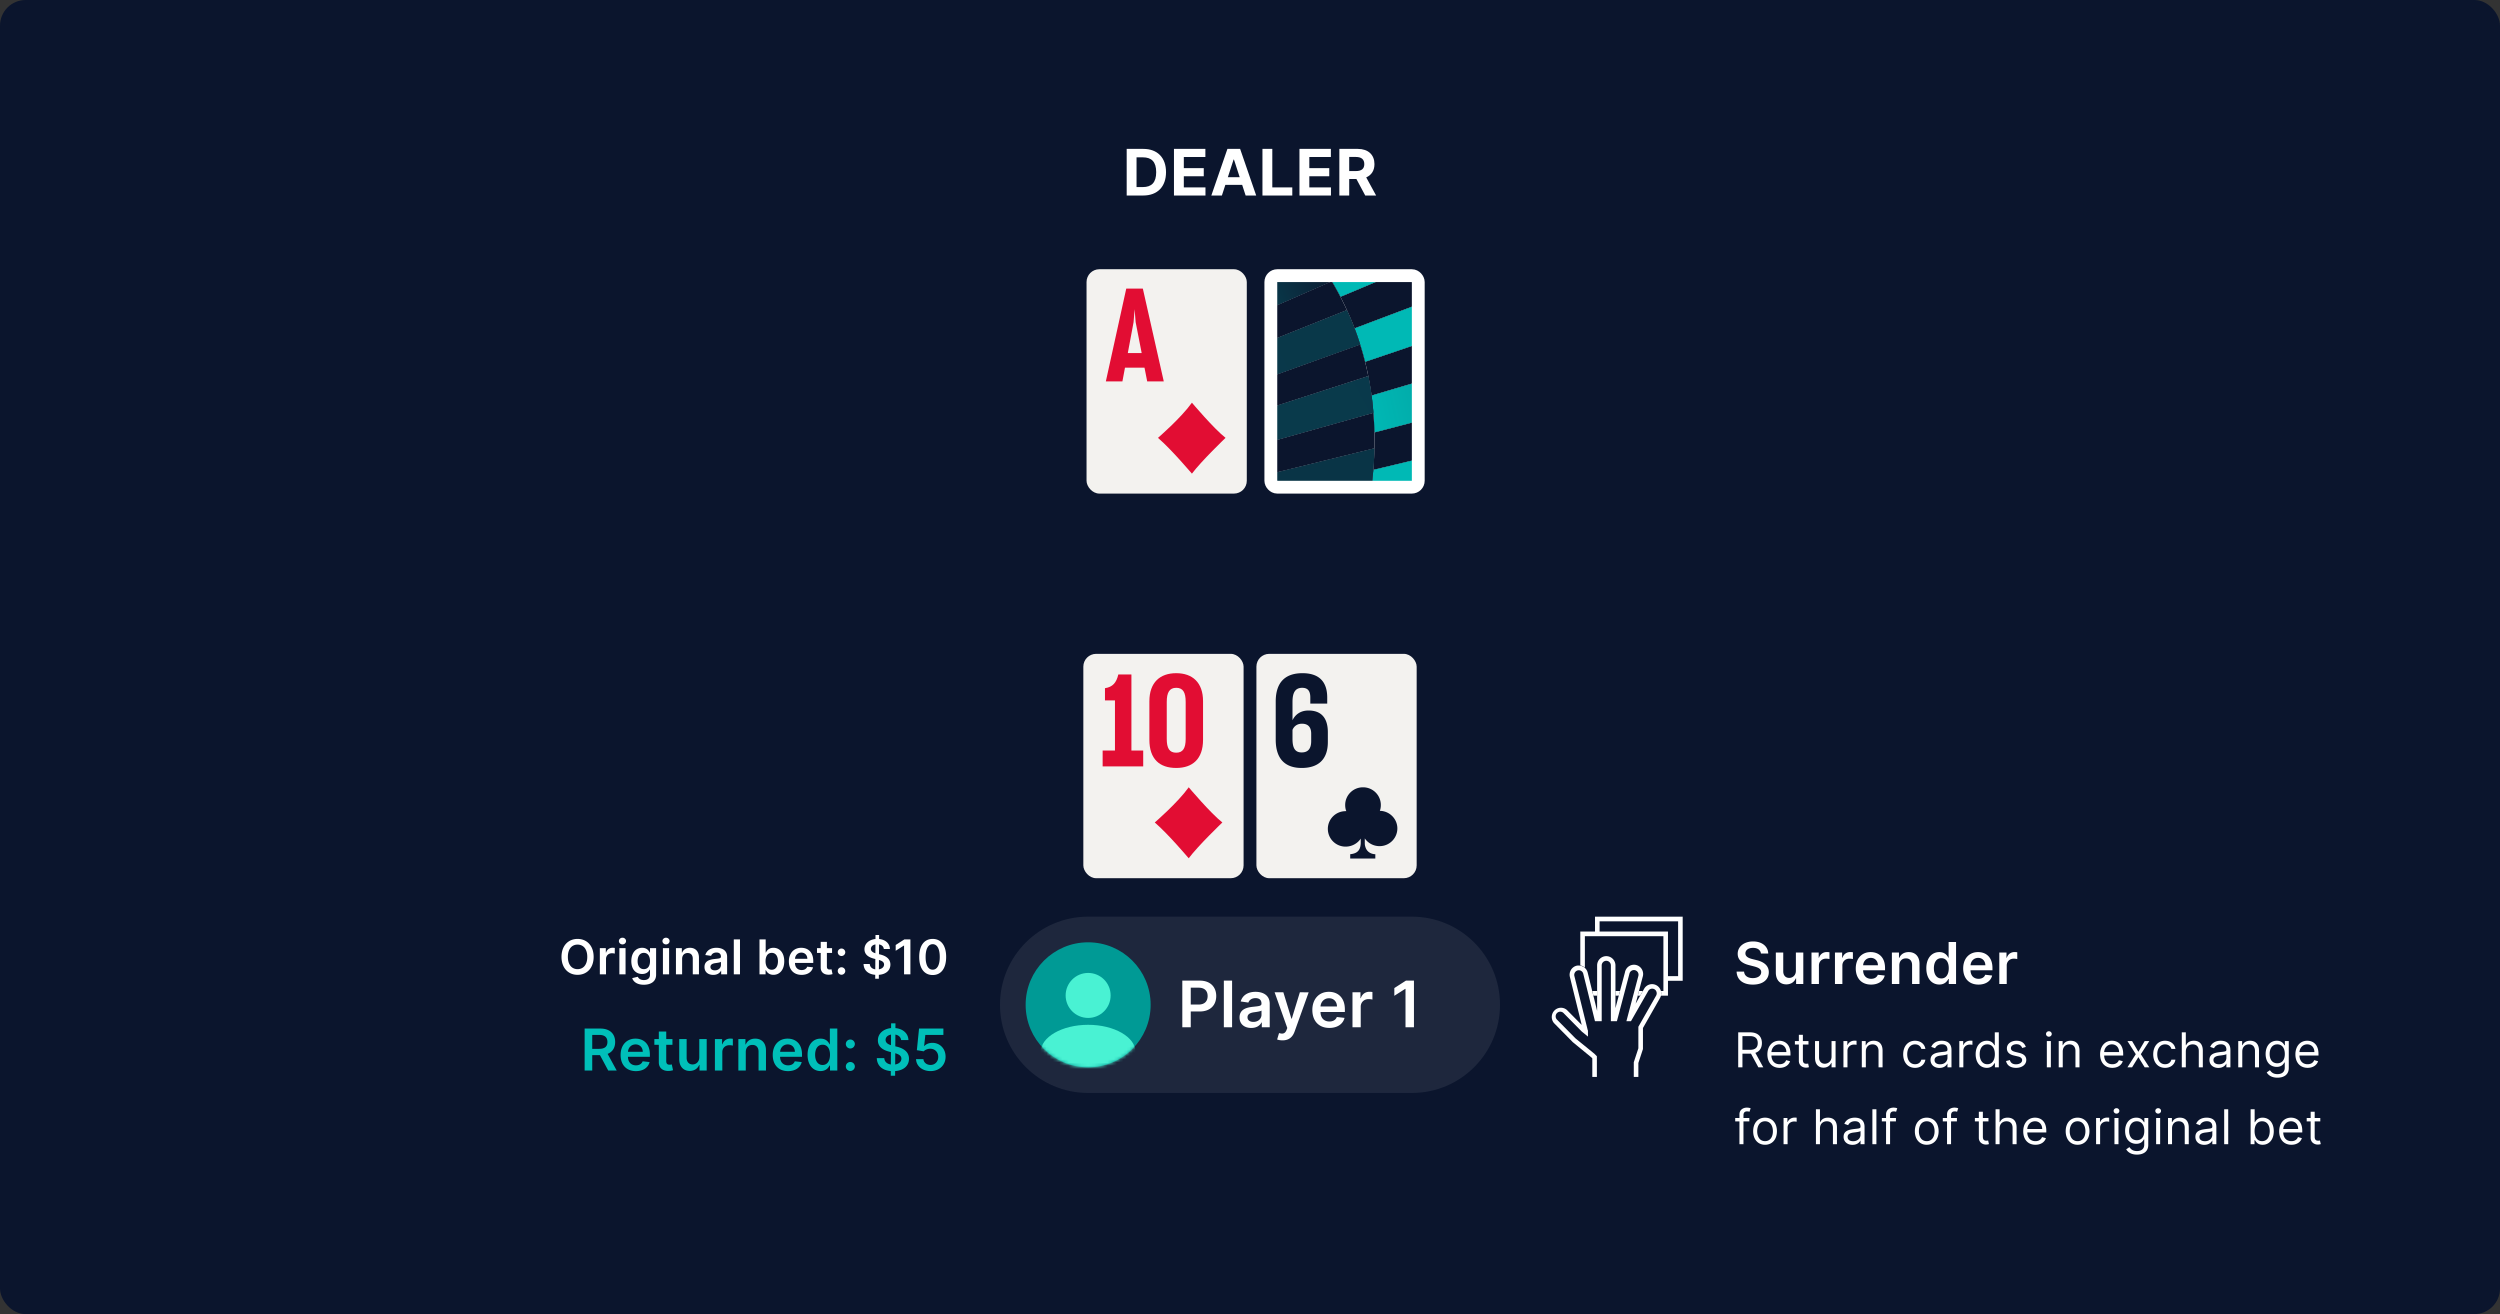
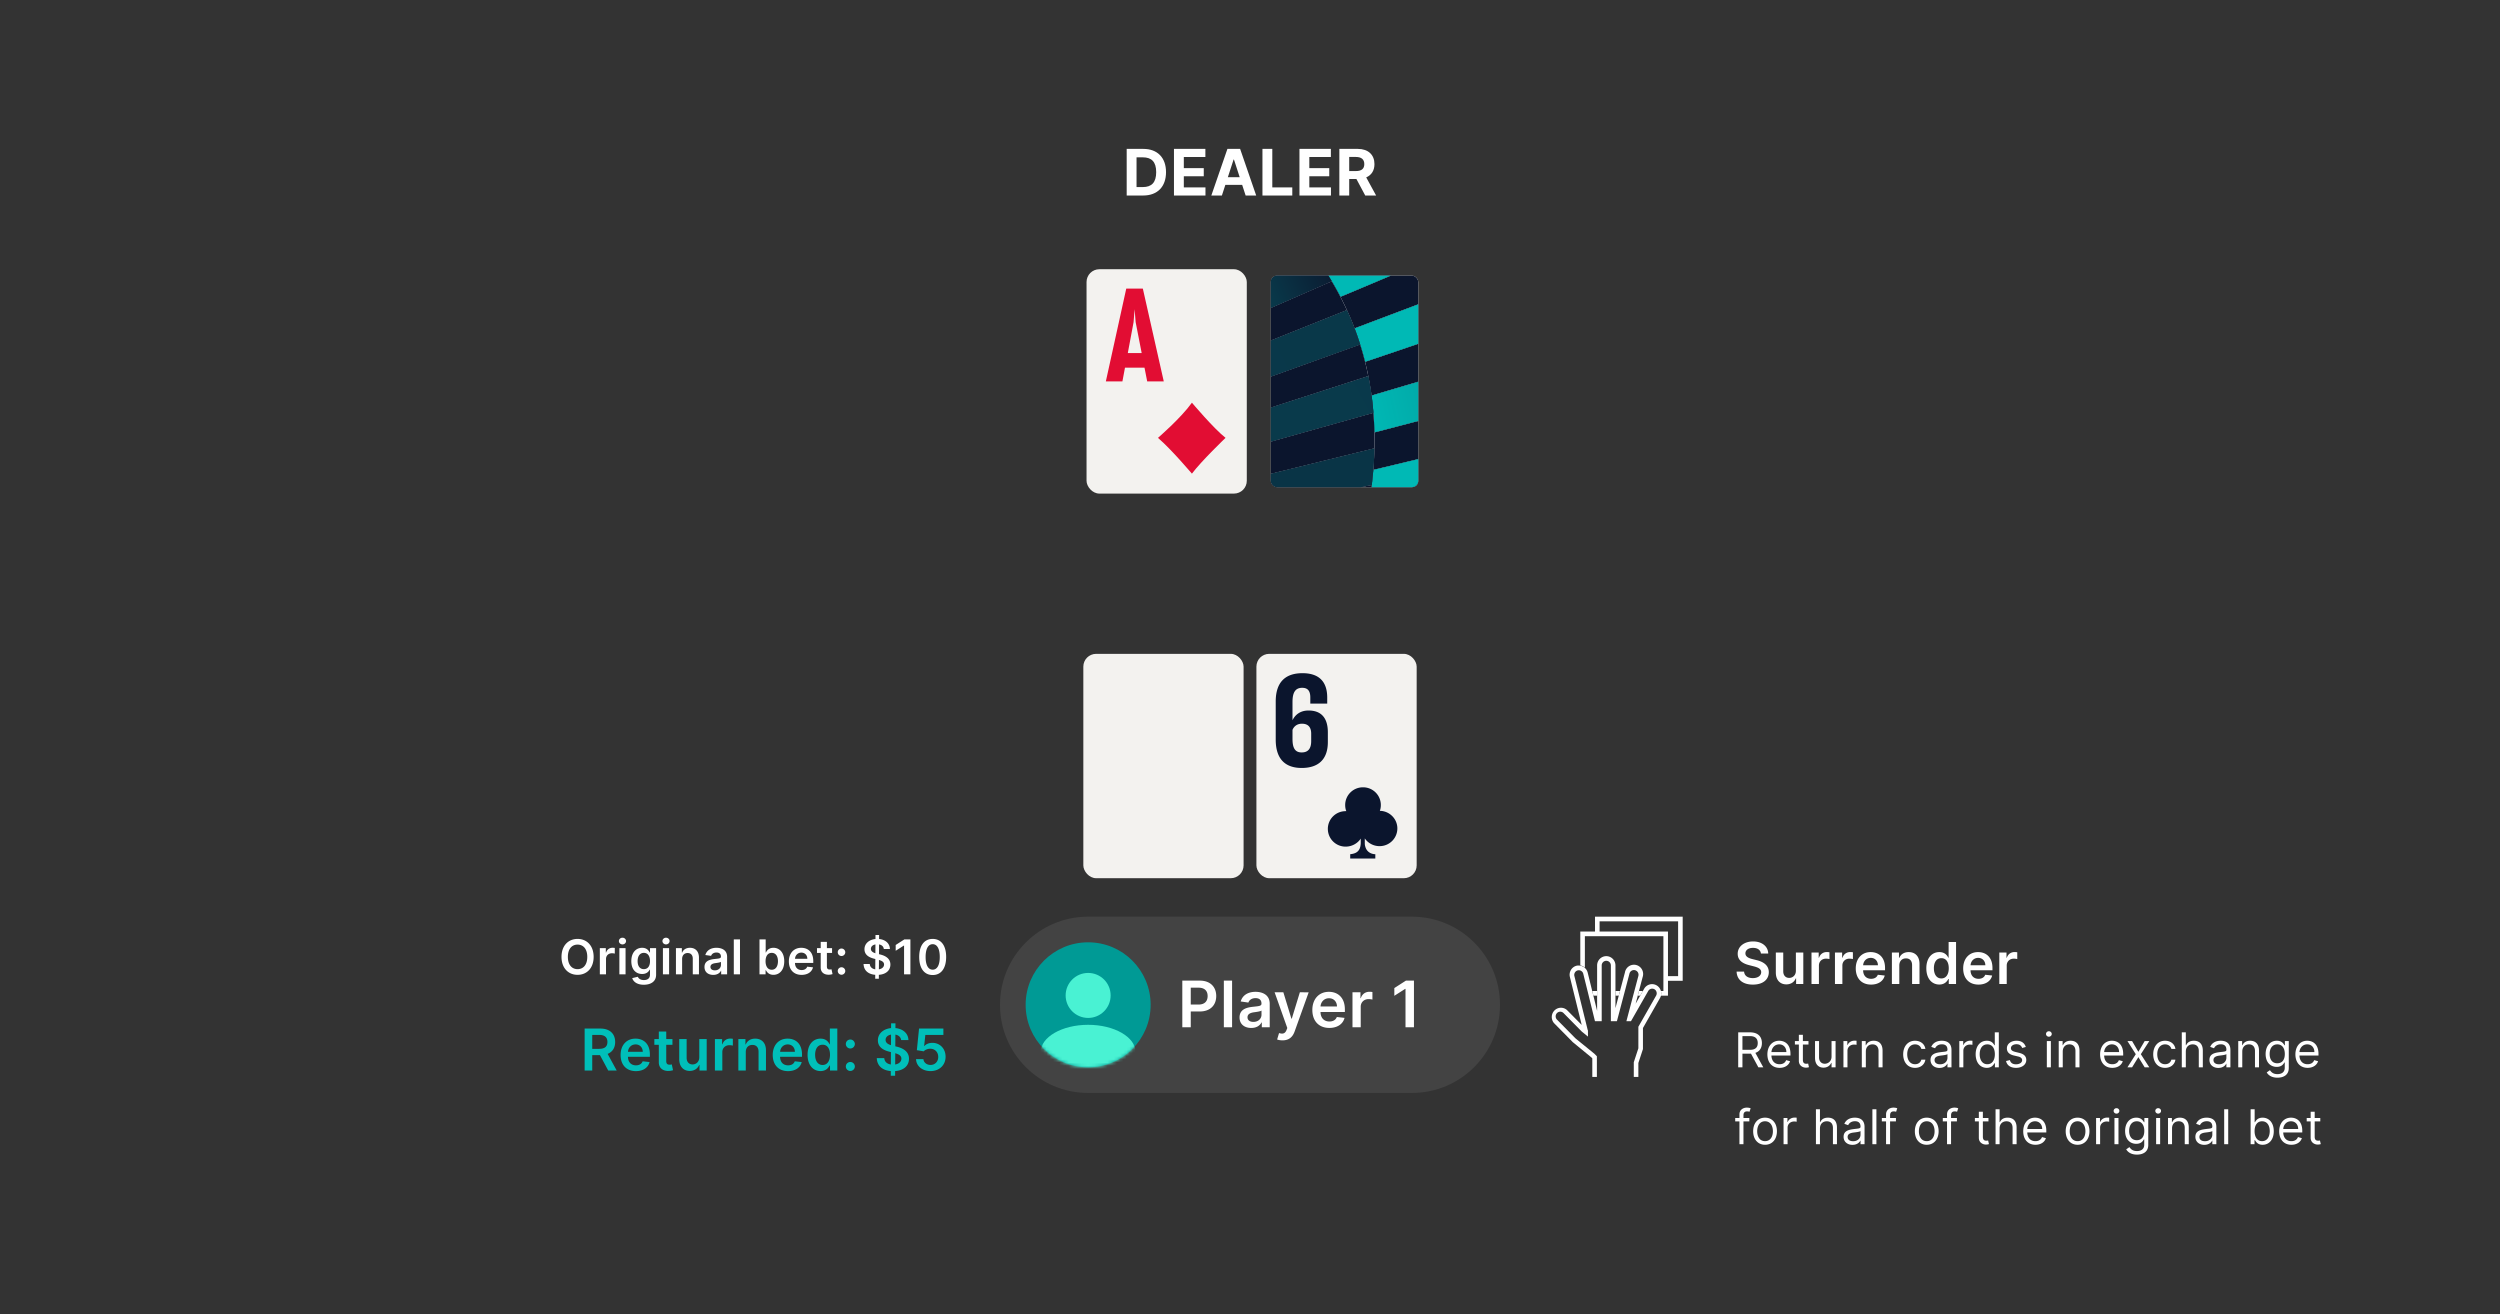
<svg xmlns="http://www.w3.org/2000/svg" width="780" height="410" fill="none">
  <rect width="100%" height="100%" fill="#333333" stroke="none" />
-   <rect width="780" height="410" rx="8" fill="#0B152D" />
  <rect x="338" y="204" width="50" height="70" rx="4" fill="#F3F2EF" />
-   <path d="M356.681 239.123v-4.962h-3.68v-23.727h-4.084c-.607 2.601-1.78 3.921-4.166 4.282v3.801h3.114v15.644h-3.842v4.962h12.658ZM358.607 230.8c0 6.042 3.195 8.803 8.371 8.803 5.055 0 8.371-2.761 8.371-8.803v-12.003c0-5.882-3.316-8.763-8.371-8.763-5.055 0-8.371 2.881-8.371 8.763V230.8Zm8.371-16.204c2.103 0 2.952 1.4 2.952 4.401v11.523c0 2.921-.849 4.322-2.952 4.322-2.143 0-2.952-1.401-2.952-4.322v-11.523c0-2.881.809-4.401 2.952-4.401ZM360.289 256.612s7.159-6.161 10.591-10.974c0 0 6.767 8.038 10.493 10.974 0 0-7.551 7.22-10.493 11.167 0 .048-6.178-7.364-10.591-11.167Z" fill="#E20D33" />
  <rect x="392" y="204" width="50" height="70" rx="4" fill="#F3F2EF" />
  <path d="M406.136 239.603c5.159 0 8.152-2.641 8.152-8.082v-3.041c0-4.642-2.205-6.802-6.025-6.802-2.56 0-4.175 1.32-5.002 3.041v-5.722c0-2.921.867-4.401 3.033-4.401 1.772 0 2.52 1.04 2.52 3v1.921h5.278v-2.001c-.04-4.841-2.56-7.482-7.719-7.482-5.475 0-8.35 2.921-8.35 8.843v11.883c0 5.962 2.875 8.843 8.113 8.843Zm.079-13.804c2.087 0 2.875 1.28 2.875 3.081v2.361c0 2.24-.906 3.521-2.954 3.521s-2.875-1.321-2.875-4.202v-2.84c.473-1.161 1.497-1.921 2.954-1.921ZM430.516 252.981a5.242 5.242 0 0 0 .304-1.811c0-3.068-2.478-5.532-5.561-5.532-3.084 0-5.561 2.464-5.561 5.532 0 .654.101 1.308.354 1.912h-.202c-3.084 0-5.561 2.464-5.561 5.532a5.531 5.531 0 0 0 5.561 5.533c1.921 0 3.741-1.006 4.701-2.515v1.409c0 .301-.05.653-.101.955-.354 1.811-1.618 2.364-3.185 2.515v1.358h7.836v-1.358s-2.578.101-3.185-2.565c-.101-.352-.101-.704-.101-1.056v-1.308a5.566 5.566 0 0 0 4.6 2.414 5.53 5.53 0 0 0 5.561-5.533c0-2.967-2.427-5.432-5.46-5.482Zm-5.409 3.722v.05s-.05 0 0-.05Z" fill="#0B152D" />
  <path d="M312 313.5c0-15.188 12.312-27.5 27.5-27.5h101c15.188 0 27.5 12.312 27.5 27.5S455.688 341 440.5 341h-101c-15.188 0-27.5-12.312-27.5-27.5Z" fill="#fff" fill-opacity=".08" />
  <circle cx="339.5" cy="313.5" r="19.5" fill="#009A95" />
  <mask id="a" style="mask-type:alpha" maskUnits="userSpaceOnUse" x="320" y="294" width="39" height="39">
    <circle cx="339.5" cy="313.5" r="19.5" fill="#C4C4C4" />
  </mask>
  <g mask="url(#a)">
    <ellipse cx="339.5" cy="328.32" rx="14.82" ry="8.58" fill="#49F2D3" />
  </g>
  <circle cx="339.5" cy="310.575" fill="#49F2D3" r="7.02" />
  <path d="M368.881 320.5h2.635v-4.915h2.784c3.36 0 5.164-2.017 5.164-4.815 0-2.777-1.783-4.815-5.128-4.815h-5.455V320.5Zm2.635-7.081v-5.263h2.415c1.974 0 2.848 1.066 2.848 2.614 0 1.548-.874 2.649-2.834 2.649h-2.429Zm12.894-7.464h-2.571V320.5h2.571v-14.545Zm5.983 14.765c1.711 0 2.734-.802 3.203-1.719h.085v1.499h2.472v-7.301c0-2.884-2.351-3.75-4.432-3.75-2.294 0-4.056 1.023-4.624 3.011l2.401.341c.255-.746.98-1.385 2.237-1.385 1.193 0 1.847.611 1.847 1.683v.043c0 .739-.775.774-2.699.98-2.117.227-4.141.86-4.141 3.317 0 2.145 1.57 3.281 3.651 3.281Zm.667-1.889c-1.072 0-1.839-.49-1.839-1.435 0-.987.859-1.399 2.01-1.562.674-.093 2.024-.263 2.358-.533v1.286c0 1.214-.98 2.244-2.529 2.244Zm9.085 5.76c2.003 0 3.161-1.03 3.779-2.77l4.382-12.216-2.749-.014-2.521 8.239h-.114l-2.514-8.239h-2.727l3.956 11.136-.22.59c-.476 1.243-1.229 1.328-2.351 1.001l-.597 2.003c.348.142.973.27 1.676.27Zm14.604-3.878c2.542 0 4.289-1.243 4.744-3.139l-2.401-.27c-.348.923-1.2 1.406-2.308 1.406-1.662 0-2.763-1.094-2.784-2.961h7.599v-.789c0-3.828-2.301-5.511-4.985-5.511-3.125 0-5.164 2.294-5.164 5.66 0 3.424 2.01 5.604 5.299 5.604Zm-2.742-6.697c.078-1.392 1.108-2.564 2.642-2.564 1.477 0 2.472 1.079 2.486 2.564h-5.128Zm9.968 6.484h2.571v-6.413c0-1.385 1.044-2.365 2.457-2.365.433 0 .973.078 1.193.149v-2.365a6.116 6.116 0 0 0-.923-.071c-1.25 0-2.294.71-2.692 1.974h-.114v-1.818h-2.492V320.5Zm19.178-14.545h-2.507l-3.615 2.322v2.415l3.402-2.174h.085V320.5h2.635v-14.545Z" fill="#fff" />
  <rect x="339" y="84" width="50" height="70" rx="4" fill="#F3F2EF" />
  <path d="m350.193 119 .801-4.283h6.091l.841 4.283h5.17l-6.532-28.966h-5.169L345.023 119h5.17Zm3.486-18.503.32-4.04.321 4.04 1.883 9.655h-4.327l1.803-9.655ZM361.289 136.612s7.159-6.161 10.591-10.974c0 0 6.767 8.038 10.493 10.974 0 0-7.551 7.22-10.493 11.167 0 .048-6.178-7.364-10.591-11.167Z" fill="#E20D33" />
  <g clip-path="url(#b)">
    <rect x="396.5" y="86" width="46" height="66" rx="2" fill="#fff" />
    <path d="M428.821 139.893a114.946 114.946 0 0 1-.35 6.717l14.028-3.365v-11.907l-13.668 3.569c.031 1.673.028 3.335-.01 4.986ZM420.241 96.767a91.668 91.668 0 0 1 2.383 5.689l19.856-7.504V86h-8.571l-15.696 6.612a91.092 91.092 0 0 1 2.028 4.155ZM426.904 117.355c.406 2.036.746 4.055 1.02 6.059l14.561-4.315V107.26l-16.587 5.628a77.609 77.609 0 0 1 1.006 4.467Z" fill="#0B152D" />
    <path d="M428.503 128.78c.17 2.054.281 4.096.331 6.127l13.664-3.569v-12.239l-14.56 4.315c.233 1.798.422 3.586.565 5.366Z" fill="#0B152D" />
    <path d="M428.503 128.78c.17 2.054.281 4.096.331 6.127l13.664-3.569v-12.239l-14.56 4.315c.233 1.798.422 3.586.565 5.366Z" fill="url(#c)" />
    <path d="M415.5 87.74a95.669 95.669 0 0 1 2.713 4.872L433.919 86h-19.481c.36.58.714 1.157 1.062 1.74Z" fill="#0B152D" />
    <path d="M415.5 87.74a95.669 95.669 0 0 1 2.713 4.872L433.919 86h-19.481c.36.58.714 1.157 1.062 1.74Z" fill="url(#d)" />
    <path d="M428.003 151.28c-.03.241-.063.479-.093.72h14.591v-8.756l-14.018 3.365a184.329 184.329 0 0 1-.48 4.671Z" fill="#0B152D" />
    <path d="M428.003 151.28c-.03.241-.063.479-.093.72h14.591v-8.756l-14.018 3.365a184.329 184.329 0 0 1-.48 4.671Z" fill="url(#e)" />
    <path d="M424.369 107.473a93.96 93.96 0 0 1 1.532 5.428l16.599-5.642V94.952l-19.855 7.504a106.315 106.315 0 0 1 1.724 5.017Z" fill="#0B152D" />
    <path d="M424.369 107.473a93.96 93.96 0 0 1 1.532 5.428l16.599-5.642V94.952l-19.855 7.504a106.315 106.315 0 0 1 1.724 5.017Z" fill="url(#f)" />
    <path d="M428.822 134.907a98.754 98.754 0 0 0-.331-6.127l-31.991 8.997v10.064l32.322-7.948c.037-1.651.037-3.313 0-4.986ZM424.531 152h3.377c.029-.24.062-.478.092-.719l-3.469.719ZM425.9 112.887a98.143 98.143 0 0 0-1.532-5.428L396.5 117.49v9.695l30.406-9.838a78.73 78.73 0 0 0-1.006-4.46ZM418.212 92.612a91.962 91.962 0 0 0-2.713-4.872L396.5 96.065v10.197l23.741-9.498a94.119 94.119 0 0 0-2.029-4.152Z" fill="#0B152D" />
    <path d="M414.436 86H396.5v10.065l18.999-8.325a108.17 108.17 0 0 0-1.063-1.74Z" fill="#0B152D" />
    <path d="M414.436 86H396.5v10.065l18.999-8.325a108.17 108.17 0 0 0-1.063-1.74Z" fill="url(#g)" />
    <path d="M422.624 102.456a93.183 93.183 0 0 0-2.383-5.688l-23.741 9.495v11.228l27.868-10.017a97.364 97.364 0 0 0-1.744-5.018Z" fill="#0B152D" />
    <path d="M422.624 102.456a93.183 93.183 0 0 0-2.383-5.688l-23.741 9.495v11.228l27.868-10.017a97.364 97.364 0 0 0-1.744-5.018Z" fill="url(#h)" />
    <path d="M428.471 146.609c.179-2.214.296-4.453.351-6.716l-32.322 7.948V152h28.033l3.468-.72c.179-1.544.336-3.101.47-4.671Z" fill="#0B152D" />
    <path d="M428.471 146.609c.179-2.214.296-4.453.351-6.716l-32.322 7.948V152h28.033l3.468-.72c.179-1.544.336-3.101.47-4.671Z" fill="url(#i)" />
    <path d="M427.938 123.413a97.691 97.691 0 0 0-1.019-6.059l-30.419 9.831v10.591l32.004-8.996a104.87 104.87 0 0 0-.566-5.367Z" fill="#0B152D" />
    <path d="M427.938 123.413a97.691 97.691 0 0 0-1.019-6.059l-30.419 9.831v10.591l32.004-8.996a104.87 104.87 0 0 0-.566-5.367Z" fill="url(#j)" />
  </g>
-   <rect x="396.5" y="86" width="46" height="66" rx="2" stroke="#fff" stroke-width="4" />
  <path d="M356.682 61c4.432 0 7.117-2.742 7.117-7.287 0-4.531-2.685-7.258-7.074-7.258h-5.199V61h5.156Zm-2.081-2.635V49.09h1.96c2.728 0 4.169 1.392 4.169 4.624 0 3.246-1.441 4.652-4.176 4.652h-1.953ZM366.277 61h9.829v-2.535h-6.754V54.99h6.222v-2.535h-6.222V48.99h6.726v-2.535h-9.801V61Zm14.953 0 1.079-3.317h5.249l1.08 3.317h3.295l-5.014-14.545h-3.963L377.934 61h3.296Zm1.861-5.717 1.789-5.505h.114l1.79 5.505h-3.693ZM393.884 61h9.311v-2.535h-6.236v-12.01h-3.075V61Zm11.547 0h9.83v-2.535h-6.754V54.99h6.221v-2.535h-6.221V48.99h6.726v-2.535h-9.802V61Zm12.446 0h3.076v-5.156h2.244L425.953 61h3.395l-3.09-5.653c1.655-.71 2.571-2.152 2.571-4.141 0-2.89-1.91-4.752-5.213-4.752h-5.739V61Zm3.076-7.628V48.97h2.074c1.775 0 2.635.788 2.635 2.237 0 1.442-.86 2.166-2.621 2.166h-2.088Z" fill="#fff" />
  <g clip-path="url(#k)" fill="#fff">
    <path d="m496.785 309.188.358 1.45h1.158v-1.45h-1.516Zm7.236 0v1.45h1.03l.386-1.45h-1.416Zm7.337 0-.372 1.45h.758l.829-1.45h-1.215ZM497.643 286v4.638h-4.59v10.579c.535.09 1.032.337 1.43.711v-9.841h24.497v17.101h-.758c.121.476.121.974 0 1.45h2.188V306H525v-20h-27.357Zm25.927 18.551h-3.16v-13.913h-21.337v-3.189h24.497v17.102Zm-12.584 6.087h.758l.829-1.45h-1.215l-.372 1.45Zm-6.965 0h1.03l.386-1.45h-1.43l.014 1.45Zm-6.878 0h1.158v-1.45h-1.516l.358 1.45Zm-.358-1.45.358 1.45h1.158v-1.45h-1.516Zm7.236 0v1.45h1.03l.386-1.45h-1.416Zm7.337 0-.372 1.45h.758l.829-1.45h-1.215Z" />
    <path d="M518.222 310.637a2.853 2.853 0 0 1-.286.725l-5.334 9.377v6.565l-1.431 4.348V336h-1.43v-4.58l1.43-4.348v-6.725l5.535-9.71a1.467 1.467 0 0 0 0-1.449 1.31 1.31 0 0 0-.515-.536 1.411 1.411 0 0 0-1.082-.138 1.43 1.43 0 0 0-.863.674l-.829 1.449-4.548 7.971h-1.43l2.102-7.971.386-1.449 1.244-4.696a1.46 1.46 0 0 0-.143-1.104 1.443 1.443 0 0 0-.872-.678 1.425 1.425 0 0 0-1.09.145 1.462 1.462 0 0 0-.669.884l-1.43 5.449-.386 1.449-2.102 7.971h-1.888v-17.391c0-.384-.151-.753-.419-1.025a1.419 1.419 0 0 0-2.022 0 1.462 1.462 0 0 0-.419 1.025v17.391h-2.102l-1.959-7.971-.358-1.449-.829-3.333-.515-2.087a1.448 1.448 0 0 0-.659-.853c-.32-.188-.7-.242-1.059-.152-.358.09-.669.317-.866.634a1.47 1.47 0 0 0-.191 1.066l4.162 16.87c.02.066.049.13.086.188v1.899l-1.902-1.551-5.721-5.797a1.424 1.424 0 0 0-2.03 0 1.467 1.467 0 0 0 0 2.058l5.72 5.797.115.101 5.848 4.754.758.768V336h-1.43v-5.798l-.286-.289-5.72-4.696a1.122 1.122 0 0 1-.229-.217l-5.72-5.798a2.923 2.923 0 0 1 .15-3.935 2.836 2.836 0 0 1 3.883-.152l4.619 4.667-3.69-14.971a2.929 2.929 0 0 1 .323-2.187 2.865 2.865 0 0 1 1.751-1.32 2.669 2.669 0 0 1 1.173 0 2.844 2.844 0 0 1 1.466.725c.409.381.699.874.836 1.42l1.43 5.797.358 1.449 1.158 4.71v-14.188c0-.769.301-1.506.838-2.05a2.841 2.841 0 0 1 2.022-.849c.759 0 1.486.306 2.022.849.537.544.838 1.281.838 2.05v13.333l1.03-3.913.386-1.449 1.544-5.797a2.894 2.894 0 0 1 1.27-1.936 2.839 2.839 0 0 1 3.314.159 2.892 2.892 0 0 1 1.084 2.048c.032.399-.019.8-.148 1.178l-1.144 4.348-.371 1.449-.673 2.522 1.431-2.522.829-1.449.415-.725a2.862 2.862 0 0 1 1.551-1.263 2.823 2.823 0 0 1 1.989.067 2.88 2.88 0 0 1 1.464 1.367c.311.618.392 1.329.23 2.003Z" />
  </g>
  <path d="M549.406 297.508h2.282c-.045-2.212-1.931-3.778-4.718-3.778-2.748 0-4.813 1.547-4.807 3.861 0 1.879 1.336 2.959 3.49 3.516l1.49.383c1.412.358 2.346.799 2.352 1.815-.006 1.119-1.067 1.867-2.614 1.867-1.483 0-2.634-.665-2.73-2.039h-2.333c.096 2.601 2.033 4.065 5.082 4.065 3.138 0 4.96-1.566 4.966-3.873-.006-2.27-1.879-3.305-3.848-3.772l-1.227-.307c-1.074-.255-2.237-.709-2.224-1.802.006-.984.888-1.707 2.371-1.707 1.413 0 2.346.659 2.468 1.771Zm10.91 5.363c0 1.495-1.067 2.237-2.09 2.237-1.112 0-1.854-.786-1.854-2.033v-5.893h-2.314v6.251c0 2.359 1.343 3.695 3.273 3.695 1.47 0 2.506-.774 2.953-1.873h.102V307h2.244v-9.818h-2.314v5.689ZM565.19 307h2.313v-5.772c0-1.246.94-2.129 2.212-2.129.39 0 .876.071 1.074.135v-2.129a5.6 5.6 0 0 0-.831-.064c-1.125 0-2.065.639-2.423 1.777h-.102v-1.636h-2.243V307Zm7.316 0h2.314v-5.772c0-1.246.94-2.129 2.212-2.129.39 0 .876.071 1.074.135v-2.129a5.611 5.611 0 0 0-.831-.064c-1.125 0-2.065.639-2.423 1.777h-.102v-1.636h-2.244V307Zm11.259.192c2.289 0 3.861-1.119 4.27-2.826l-2.16-.242c-.314.831-1.081 1.265-2.078 1.265-1.496 0-2.486-.984-2.505-2.665h6.839v-.71c0-3.445-2.071-4.96-4.487-4.96-2.813 0-4.647 2.065-4.647 5.094 0 3.081 1.809 5.044 4.768 5.044Zm-2.467-6.028c.07-1.253.997-2.307 2.378-2.307 1.329 0 2.224.971 2.237 2.307h-4.615Zm11.285.083c0-1.419.856-2.237 2.077-2.237 1.195 0 1.911.786 1.911 2.097V307h2.314v-6.251c.006-2.353-1.336-3.695-3.362-3.695-1.47 0-2.48.703-2.928 1.796h-.115v-1.668h-2.211V307h2.314v-5.753Zm12.478 5.926c1.687 0 2.448-1.004 2.812-1.72h.141V307h2.276v-13.091h-2.321v4.896h-.096c-.351-.709-1.074-1.751-2.806-1.751-2.269 0-4.052 1.777-4.052 5.05 0 3.234 1.732 5.069 4.046 5.069Zm.645-1.899c-1.527 0-2.333-1.342-2.333-3.183 0-1.828.793-3.139 2.333-3.139 1.49 0 2.308 1.234 2.308 3.139 0 1.905-.831 3.183-2.308 3.183Zm11.576 1.918c2.288 0 3.861-1.119 4.27-2.826l-2.161-.242c-.313.831-1.08 1.265-2.077 1.265-1.496 0-2.487-.984-2.506-2.665h6.84v-.71c0-3.445-2.071-4.96-4.488-4.96-2.812 0-4.647 2.065-4.647 5.094 0 3.081 1.809 5.044 4.769 5.044Zm-2.467-6.028c.07-1.253.997-2.307 2.377-2.307 1.33 0 2.225.971 2.238 2.307h-4.615Zm8.97 5.836h2.314v-5.772c0-1.246.94-2.129 2.212-2.129.39 0 .875.071 1.074.135v-2.129a5.611 5.611 0 0 0-.831-.064c-1.125 0-2.065.639-2.423 1.777h-.102v-1.636h-2.244V307ZM542.321 333h1.321v-4.261h2.386c.096 0 .187 0 .277-.006l2.302 4.267h1.534l-2.467-4.506c1.391-.474 2.04-1.609 2.04-3.058 0-1.928-1.15-3.345-3.707-3.345h-3.686V333Zm1.321-5.455v-4.282h2.322c1.769 0 2.451.863 2.451 2.173s-.682 2.109-2.429 2.109h-2.344Zm11.596 5.625c1.662 0 2.876-.831 3.26-2.066l-1.215-.341c-.319.852-1.06 1.278-2.045 1.278-1.476 0-2.493-.953-2.552-2.706h5.94v-.532c0-3.047-1.811-4.091-3.516-4.091-2.216 0-3.686 1.747-3.686 4.261 0 2.514 1.449 4.197 3.814 4.197Zm-2.552-4.921c.086-1.274.986-2.408 2.424-2.408 1.364 0 2.237 1.023 2.237 2.408h-4.661Zm11.56-3.431h-1.747v-1.96h-1.257v1.96h-1.236v1.066h1.236v5.113c0 1.428 1.15 2.11 2.216 2.11.469 0 .767-.086.937-.15l-.255-1.129c-.107.021-.277.064-.554.064-.554 0-1.087-.17-1.087-1.236v-4.772h1.747v-1.066Zm7.197 4.837c0 1.534-1.172 2.237-2.109 2.237-1.044 0-1.79-.767-1.79-1.96v-5.114h-1.257v5.199c0 2.088 1.108 3.09 2.642 3.09 1.236 0 2.046-.661 2.429-1.492h.085V333h1.257v-8.182h-1.257v4.837Zm3.71 3.345h1.257v-5.178c0-1.108.874-1.917 2.067-1.917.335 0 .682.064.767.085v-1.278a11.71 11.71 0 0 0-.661-.022c-.98 0-1.832.554-2.13 1.364h-.086v-1.236h-1.214V333Zm6.988-4.922c0-1.427.884-2.237 2.088-2.237 1.167 0 1.875.762 1.875 2.045V333h1.257v-5.199c0-2.088-1.113-3.089-2.77-3.089-1.235 0-2.002.554-2.386 1.385h-.107v-1.279h-1.214V333h1.257v-4.922Zm15.36 5.092c1.811 0 3.004-1.108 3.217-2.556h-1.257c-.234.895-.98 1.427-1.96 1.427-1.491 0-2.45-1.236-2.45-3.132 0-1.854.98-3.068 2.45-3.068 1.108 0 1.768.682 1.96 1.427h1.257c-.213-1.534-1.512-2.556-3.238-2.556-2.216 0-3.686 1.747-3.686 4.24 0 2.45 1.406 4.218 3.707 4.218Zm7.613.022c1.427 0 2.173-.767 2.429-1.3h.064V333h1.257v-5.391c0-2.599-1.982-2.897-3.026-2.897-1.236 0-2.642.426-3.281 1.917l1.193.426c.277-.596.932-1.235 2.131-1.235 1.156 0 1.726.612 1.726 1.662v.042c0 .607-.618.554-2.11.746-1.518.197-3.174.533-3.174 2.408 0 1.598 1.235 2.514 2.791 2.514Zm.191-1.13c-1.001 0-1.725-.447-1.725-1.321 0-.958.873-1.257 1.853-1.384.533-.064 1.961-.214 2.174-.469v1.15c0 1.023-.81 2.024-2.302 2.024Zm6.003.938h1.257v-5.178c0-1.108.874-1.917 2.067-1.917.336 0 .682.064.767.085v-1.278a11.705 11.705 0 0 0-.66-.022c-.981 0-1.833.554-2.131 1.364h-.085v-1.236h-1.215V333Zm8.572.17c1.576 0 2.109-.98 2.386-1.427h.149V333h1.215v-10.909h-1.257v4.027h-.107c-.277-.426-.767-1.406-2.365-1.406-2.067 0-3.494 1.64-3.494 4.218 0 2.6 1.427 4.24 3.473 4.24Zm.17-1.129c-1.577 0-2.386-1.385-2.386-3.132 0-1.726.788-3.068 2.386-3.068 1.534 0 2.344 1.236 2.344 3.068 0 1.854-.831 3.132-2.344 3.132Zm12.002-5.39c-.394-1.162-1.278-1.939-2.898-1.939-1.726 0-3.004.98-3.004 2.365 0 1.129.671 1.885 2.173 2.237l1.364.32c.826.191 1.215.585 1.215 1.15 0 .703-.746 1.278-1.918 1.278-1.028 0-1.673-.442-1.896-1.321l-1.194.299c.293 1.39 1.439 2.13 3.111 2.13 1.902 0 3.196-1.038 3.196-2.45 0-1.14-.714-1.859-2.173-2.216l-1.215-.298c-.969-.24-1.406-.565-1.406-1.193 0-.703.746-1.215 1.747-1.215 1.098 0 1.55.608 1.769 1.172l1.129-.319Zm6.56 6.349h1.257v-8.182h-1.257V333Zm.639-9.545c.491 0 .895-.384.895-.853 0-.468-.404-.852-.895-.852-.49 0-.894.384-.894.852 0 .469.404.853.894.853Zm4.328 4.623c0-1.427.884-2.237 2.088-2.237 1.167 0 1.875.762 1.875 2.045V333h1.257v-5.199c0-2.088-1.113-3.089-2.77-3.089-1.236 0-2.003.554-2.386 1.385h-.107v-1.279h-1.214V333h1.257v-4.922Zm15.466 5.092c1.662 0 2.877-.831 3.26-2.066l-1.214-.341c-.32.852-1.06 1.278-2.046 1.278-1.475 0-2.492-.953-2.551-2.706h5.939v-.532c0-3.047-1.811-4.091-3.515-4.091-2.216 0-3.686 1.747-3.686 4.261 0 2.514 1.448 4.197 3.813 4.197Zm-2.551-4.921c.085-1.274.985-2.408 2.424-2.408 1.363 0 2.237 1.023 2.237 2.408h-4.661Zm8.719-3.431h-1.449l2.6 4.091-2.6 4.091h1.449l1.96-3.175 1.961 3.175h1.449l-2.642-4.091 2.642-4.091h-1.449l-1.961 3.345-1.96-3.345Zm10.3 8.352c1.811 0 3.005-1.108 3.218-2.556h-1.257c-.235.895-.981 1.427-1.961 1.427-1.491 0-2.45-1.236-2.45-3.132 0-1.854.98-3.068 2.45-3.068 1.108 0 1.769.682 1.961 1.427h1.257c-.213-1.534-1.513-2.556-3.239-2.556-2.216 0-3.686 1.747-3.686 4.24 0 2.45 1.406 4.218 3.707 4.218Zm6.462-5.092c0-1.427.911-2.237 2.152-2.237 1.183 0 1.897.746 1.897 2.045V333h1.257v-5.199c0-2.104-1.119-3.089-2.791-3.089-1.289 0-2.024.538-2.408 1.385h-.107v-4.006h-1.257V333h1.257v-4.922Zm10.163 5.114c1.428 0 2.174-.767 2.429-1.3h.064V333h1.257v-5.391c0-2.599-1.981-2.897-3.025-2.897-1.236 0-2.642.426-3.282 1.917l1.194.426c.277-.596.932-1.235 2.13-1.235 1.156 0 1.726.612 1.726 1.662v.042c0 .607-.618.554-2.109.746-1.518.197-3.175.533-3.175 2.408 0 1.598 1.236 2.514 2.791 2.514Zm.192-1.13c-1.001 0-1.726-.447-1.726-1.321 0-.958.874-1.257 1.854-1.384.533-.064 1.96-.214 2.173-.469v1.15c0 1.023-.809 2.024-2.301 2.024Zm7.26-3.984c0-1.427.884-2.237 2.088-2.237 1.167 0 1.875.762 1.875 2.045V333h1.257v-5.199c0-2.088-1.113-3.089-2.77-3.089-1.236 0-2.003.554-2.386 1.385h-.107v-1.279h-1.214V333h1.257v-4.922Zm10.97 8.161c1.96 0 3.537-.895 3.537-3.005v-8.416h-1.215v1.3h-.128c-.277-.426-.788-1.406-2.386-1.406-2.067 0-3.494 1.64-3.494 4.154 0 2.557 1.491 4.006 3.473 4.006 1.598 0 2.109-.937 2.386-1.385h.107v1.662c0 1.364-.959 1.982-2.28 1.982-1.486 0-2.008-.783-2.344-1.236l-1.001.703c.511.858 1.518 1.641 3.345 1.641Zm-.043-4.496c-1.577 0-2.386-1.193-2.386-2.898 0-1.662.788-3.004 2.386-3.004 1.534 0 2.344 1.236 2.344 3.004 0 1.811-.831 2.898-2.344 2.898Zm9.461 1.427c1.662 0 2.877-.831 3.26-2.066l-1.214-.341c-.32.852-1.06 1.278-2.046 1.278-1.475 0-2.493-.953-2.551-2.706h5.939v-.532c0-3.047-1.811-4.091-3.516-4.091-2.216 0-3.686 1.747-3.686 4.261 0 2.514 1.449 4.197 3.814 4.197Zm-2.551-4.921c.085-1.274.985-2.408 2.423-2.408 1.364 0 2.238 1.023 2.238 2.408h-4.661Zm-171.633 20.569h-1.832v-.831c0-.809.341-1.236 1.172-1.236.362 0 .575.086.703.128l.362-1.086c-.192-.086-.575-.213-1.193-.213-1.172 0-2.301.703-2.301 2.109v1.129h-1.321v1.066h1.321V357h1.257v-7.116h1.832v-1.066Zm4.899 8.352c2.216 0 3.707-1.683 3.707-4.218 0-2.557-1.491-4.24-3.707-4.24-2.216 0-3.708 1.683-3.708 4.24 0 2.535 1.492 4.218 3.708 4.218Zm0-1.129c-1.683 0-2.45-1.449-2.45-3.089 0-1.641.767-3.111 2.45-3.111 1.683 0 2.45 1.47 2.45 3.111 0 1.64-.767 3.089-2.45 3.089Zm5.776.959h1.257v-5.178c0-1.108.874-1.917 2.067-1.917.336 0 .682.064.767.085v-1.278a11.705 11.705 0 0 0-.66-.022c-.981 0-1.833.554-2.131 1.364h-.085v-1.236h-1.215V357Zm11.357-4.922c0-1.427.911-2.237 2.152-2.237 1.183 0 1.896.746 1.896 2.045V357h1.257v-5.199c0-2.104-1.118-3.089-2.791-3.089-1.289 0-2.024.538-2.407 1.385h-.107v-4.006h-1.257V357h1.257v-4.922Zm10.163 5.114c1.427 0 2.173-.767 2.429-1.3h.064V357h1.257v-5.391c0-2.599-1.982-2.897-3.026-2.897-1.235 0-2.642.426-3.281 1.917l1.193.426c.277-.596.932-1.235 2.131-1.235 1.156 0 1.726.612 1.726 1.662v.042c0 .607-.618.554-2.11.746-1.518.197-3.174.533-3.174 2.408 0 1.598 1.236 2.514 2.791 2.514Zm.192-1.13c-1.002 0-1.726-.447-1.726-1.321 0-.958.873-1.257 1.854-1.384.532-.064 1.96-.214 2.173-.469v1.15c0 1.023-.81 2.024-2.301 2.024Zm7.259-9.971h-1.257V357h1.257v-10.909Zm6.096 2.727h-1.832v-.831c0-.809.341-1.236 1.172-1.236.362 0 .575.086.703.128l.362-1.086c-.192-.086-.575-.213-1.193-.213-1.172 0-2.301.703-2.301 2.109v1.129h-1.321v1.066h1.321V357h1.257v-7.116h1.832v-1.066Zm9.605 8.352c2.216 0 3.707-1.683 3.707-4.218 0-2.557-1.491-4.24-3.707-4.24-2.216 0-3.708 1.683-3.708 4.24 0 2.535 1.492 4.218 3.708 4.218Zm0-1.129c-1.683 0-2.45-1.449-2.45-3.089 0-1.641.767-3.111 2.45-3.111 1.683 0 2.45 1.47 2.45 3.111 0 1.64-.767 3.089-2.45 3.089Zm9.42-7.223h-1.833v-.831c0-.809.341-1.236 1.172-1.236.362 0 .575.086.703.128l.362-1.086c-.191-.086-.575-.213-1.193-.213-1.172 0-2.301.703-2.301 2.109v1.129h-1.321v1.066h1.321V357h1.257v-7.116h1.833v-1.066Zm9.838 0h-1.747v-1.96h-1.257v1.96h-1.236v1.066h1.236v5.113c0 1.428 1.151 2.11 2.216 2.11.469 0 .767-.086.938-.15l-.256-1.129c-.107.021-.277.064-.554.064-.554 0-1.087-.17-1.087-1.236v-4.772h1.747v-1.066Zm3.474 3.26c0-1.427.911-2.237 2.152-2.237 1.183 0 1.897.746 1.897 2.045V357h1.257v-5.199c0-2.104-1.119-3.089-2.792-3.089-1.289 0-2.024.538-2.407 1.385h-.107v-4.006h-1.257V357h1.257v-4.922Zm11.186 5.092c1.662 0 2.876-.831 3.26-2.066l-1.215-.341c-.319.852-1.06 1.278-2.045 1.278-1.476 0-2.493-.953-2.552-2.706h5.94v-.532c0-3.047-1.811-4.091-3.516-4.091-2.216 0-3.686 1.747-3.686 4.261 0 2.514 1.449 4.197 3.814 4.197Zm-2.552-4.921c.086-1.274.986-2.408 2.424-2.408 1.364 0 2.237 1.023 2.237 2.408h-4.661Zm15.695 4.921c2.215 0 3.707-1.683 3.707-4.218 0-2.557-1.492-4.24-3.707-4.24-2.216 0-3.708 1.683-3.708 4.24 0 2.535 1.492 4.218 3.708 4.218Zm0-1.129c-1.684 0-2.451-1.449-2.451-3.089 0-1.641.767-3.111 2.451-3.111 1.683 0 2.45 1.47 2.45 3.111 0 1.64-.767 3.089-2.45 3.089Zm5.776.959h1.257v-5.178c0-1.108.874-1.917 2.067-1.917.335 0 .682.064.767.085v-1.278a11.71 11.71 0 0 0-.661-.022c-.98 0-1.832.554-2.13 1.364h-.086v-1.236h-1.214V357Zm5.731 0h1.257v-8.182h-1.257V357Zm.639-9.545c.49 0 .895-.384.895-.853 0-.468-.405-.852-.895-.852s-.895.384-.895.852c0 .469.405.853.895.853Zm6.373 12.784c1.96 0 3.537-.895 3.537-3.005v-8.416h-1.214v1.3h-.128c-.277-.426-.789-1.406-2.387-1.406-2.066 0-3.494 1.64-3.494 4.154 0 2.557 1.491 4.006 3.473 4.006 1.598 0 2.109-.937 2.386-1.385h.107v1.662c0 1.364-.959 1.982-2.28 1.982-1.486 0-2.008-.783-2.344-1.236l-1.001.703c.511.858 1.518 1.641 3.345 1.641Zm-.043-4.496c-1.576 0-2.386-1.193-2.386-2.898 0-1.662.788-3.004 2.386-3.004 1.535 0 2.344 1.236 2.344 3.004 0 1.811-.831 2.898-2.344 2.898Zm6.031 1.257h1.257v-8.182h-1.257V357Zm.639-9.545c.49 0 .895-.384.895-.853 0-.468-.405-.852-.895-.852s-.895.384-.895.852c0 .469.405.853.895.853Zm4.328 4.623c0-1.427.884-2.237 2.088-2.237 1.166 0 1.875.762 1.875 2.045V357h1.257v-5.199c0-2.088-1.113-3.089-2.77-3.089-1.236 0-2.003.554-2.386 1.385h-.107v-1.279h-1.214V357h1.257v-4.922Zm10.075 5.114c1.427 0 2.173-.767 2.429-1.3h.064V357h1.257v-5.391c0-2.599-1.982-2.897-3.026-2.897-1.236 0-2.642.426-3.281 1.917l1.193.426c.277-.596.932-1.235 2.131-1.235 1.156 0 1.726.612 1.726 1.662v.042c0 .607-.618.554-2.11.746-1.518.197-3.174.533-3.174 2.408 0 1.598 1.235 2.514 2.791 2.514Zm.192-1.13c-1.002 0-1.726-.447-1.726-1.321 0-.958.873-1.257 1.853-1.384.533-.064 1.961-.214 2.174-.469v1.15c0 1.023-.81 2.024-2.301 2.024Zm7.259-9.971h-1.257V357h1.257v-10.909ZM702.194 357h1.215v-1.257h.149c.277.447.809 1.427 2.386 1.427 2.046 0 3.473-1.64 3.473-4.24 0-2.578-1.427-4.218-3.494-4.218-1.598 0-2.088.98-2.365 1.406h-.107v-4.027h-1.257V357Zm1.236-4.091c0-1.832.81-3.068 2.344-3.068 1.598 0 2.386 1.342 2.386 3.068 0 1.747-.81 3.132-2.386 3.132-1.513 0-2.344-1.278-2.344-3.132Zm11.49 4.261c1.662 0 2.877-.831 3.26-2.066l-1.214-.341c-.32.852-1.06 1.278-2.046 1.278-1.475 0-2.492-.953-2.551-2.706h5.939v-.532c0-3.047-1.811-4.091-3.515-4.091-2.216 0-3.687 1.747-3.687 4.261 0 2.514 1.449 4.197 3.814 4.197Zm-2.551-4.921c.085-1.274.985-2.408 2.424-2.408 1.363 0 2.237 1.023 2.237 2.408h-4.661Zm11.56-3.431h-1.747v-1.96h-1.258v1.96h-1.235v1.066h1.235v5.113c0 1.428 1.151 2.11 2.216 2.11.469 0 .767-.086.938-.15l-.256-1.129c-.106.021-.277.064-.554.064-.554 0-1.086-.17-1.086-1.236v-4.772h1.747v-1.066Z" fill="#fff" />
  <path d="M182.407 334h2.371v-4.794h2.417l2.569 4.794h2.646l-2.831-5.19c1.54-.62 2.352-1.937 2.352-3.714 0-2.499-1.611-4.187-4.615-4.187h-4.909V334Zm2.371-6.763v-4.346h2.174c1.77 0 2.563.811 2.563 2.205 0 1.393-.793 2.141-2.551 2.141h-2.186Zm13.62 6.955c2.288 0 3.86-1.119 4.27-2.826l-2.161-.242c-.313.831-1.08 1.265-2.077 1.265-1.496 0-2.487-.984-2.506-2.665h6.839v-.71c0-3.445-2.071-4.96-4.487-4.96-2.812 0-4.647 2.065-4.647 5.094 0 3.081 1.809 5.044 4.769 5.044Zm-2.468-6.028c.071-1.253.997-2.307 2.378-2.307 1.33 0 2.225.971 2.237 2.307h-4.615Zm13.874-3.982h-1.937v-2.352h-2.314v2.352h-1.394v1.79h1.394v5.458c-.013 1.848 1.329 2.755 3.068 2.704a4.654 4.654 0 0 0 1.362-.23l-.39-1.809a2.88 2.88 0 0 1-.678.09c-.582 0-1.048-.205-1.048-1.138v-5.075h1.937v-1.79Zm8.373 5.689c0 1.495-1.068 2.237-2.091 2.237-1.112 0-1.853-.786-1.853-2.033v-5.893h-2.314v6.251c0 2.359 1.342 3.695 3.273 3.695 1.47 0 2.505-.774 2.953-1.873h.102V334h2.244v-9.818h-2.314v5.689ZM223.05 334h2.314v-5.772c0-1.246.94-2.129 2.212-2.129.389 0 .875.071 1.073.135v-2.129a5.59 5.59 0 0 0-.831-.064c-1.125 0-2.064.639-2.422 1.777h-.102v-1.636h-2.244V334Zm9.631-5.753c0-1.419.856-2.237 2.077-2.237 1.195 0 1.911.786 1.911 2.097V334h2.314v-6.251c.007-2.353-1.336-3.695-3.362-3.695-1.47 0-2.48.703-2.928 1.796h-.115v-1.668h-2.211V334h2.314v-5.753Zm13.181 5.945c2.288 0 3.861-1.119 4.27-2.826l-2.161-.242c-.313.831-1.08 1.265-2.077 1.265-1.496 0-2.486-.984-2.506-2.665h6.84v-.71c0-3.445-2.071-4.96-4.487-4.96-2.813 0-4.647 2.065-4.647 5.094 0 3.081 1.809 5.044 4.768 5.044Zm-2.467-6.028c.07-1.253.997-2.307 2.378-2.307 1.329 0 2.224.971 2.237 2.307h-4.615Zm12.614 6.009c1.687 0 2.448-1.004 2.812-1.72h.141V334h2.276v-13.091h-2.321v4.896h-.096c-.351-.709-1.073-1.751-2.806-1.751-2.269 0-4.052 1.777-4.052 5.05 0 3.234 1.732 5.069 4.046 5.069Zm.645-1.899c-1.527 0-2.333-1.342-2.333-3.183 0-1.828.793-3.139 2.333-3.139 1.49 0 2.308 1.234 2.308 3.139 0 1.905-.831 3.183-2.308 3.183Zm8.655 1.867c.754 0 1.4-.627 1.406-1.407a1.42 1.42 0 0 0-1.406-1.393c-.78 0-1.413.626-1.407 1.393a1.4 1.4 0 0 0 1.407 1.407Zm0-7.012c.754 0 1.4-.627 1.406-1.407a1.42 1.42 0 0 0-1.406-1.393c-.78 0-1.413.626-1.407 1.393a1.4 1.4 0 0 0 1.407 1.407Zm12.615 8.507h1.355l.006-1.463c2.743-.199 4.315-1.707 4.321-3.848-.006-2.27-1.879-3.305-3.848-3.772l-.421-.108.025-3.65c1.023.179 1.681.792 1.783 1.713h2.282c-.038-2.033-1.636-3.516-4.052-3.746l.006-1.489h-1.355l-.006 1.489c-2.397.243-4.123 1.713-4.117 3.829 0 1.879 1.336 2.959 3.49 3.516l.576.147-.026 3.867c-1.144-.179-1.969-.831-2.052-1.988h-2.333c.09 2.397 1.739 3.822 4.372 4.04l-.006 1.463Zm1.374-3.515.026-3.509c1.163.338 1.905.786 1.911 1.693-.006.946-.767 1.624-1.937 1.816Zm-1.317-6.022c-.882-.281-1.687-.747-1.674-1.655.006-.825.626-1.464 1.7-1.649l-.026 3.304Zm12.343 8.08c2.768 0 4.698-1.879 4.698-4.481 0-2.518-1.751-4.334-4.129-4.334-1.061 0-2.001.422-2.487.998h-.076l.377-3.471h5.631v-1.982h-7.594l-.684 6.75 2.142.352c.441-.486 1.272-.812 2.058-.806 1.438.007 2.474 1.068 2.467 2.551.007 1.463-1.003 2.505-2.403 2.505-1.183 0-2.135-.748-2.218-1.821h-2.301c.064 2.173 1.962 3.739 4.519 3.739Z" fill="#00BFB9" />
  <path d="M185.215 298.545c0-3.526-2.152-5.603-5.013-5.603-2.865 0-5.012 2.077-5.012 5.603 0 3.521 2.147 5.604 5.012 5.604 2.861 0 5.013-2.077 5.013-5.604Zm-1.987 0c0 2.483-1.246 3.83-3.026 3.83-1.773 0-3.025-1.347-3.025-3.83 0-2.482 1.252-3.829 3.025-3.829 1.78 0 3.026 1.347 3.026 3.829Zm3.92 5.455h1.928v-4.81c0-1.039.783-1.774 1.843-1.774.325 0 .73.059.895.112v-1.774a4.623 4.623 0 0 0-.692-.053c-.938 0-1.721.533-2.019 1.481h-.085v-1.364h-1.87V304Zm6.097 0h1.929v-8.182h-1.929V304Zm.97-9.343c.612 0 1.113-.469 1.113-1.044 0-.581-.501-1.049-1.113-1.049-.618 0-1.119.468-1.119 1.049 0 .575.501 1.044 1.119 1.044Zm6.65 12.582c2.21 0 3.84-1.012 3.84-3.106v-8.315h-1.901v1.353h-.107c-.293-.591-.906-1.459-2.349-1.459-1.891 0-3.377 1.48-3.377 4.17 0 2.669 1.486 4.001 3.372 4.001 1.401 0 2.056-.751 2.354-1.353h.096v1.55c0 1.204-.799 1.699-1.896 1.699-1.162 0-1.673-.549-1.907-1.028l-1.737.421c.352 1.145 1.529 2.067 3.612 2.067Zm.016-4.869c-1.273 0-1.945-.991-1.945-2.498 0-1.486.661-2.578 1.945-2.578 1.241 0 1.923 1.028 1.923 2.578 0 1.561-.693 2.498-1.923 2.498Zm5.95 1.63h1.929v-8.182h-1.929V304Zm.97-9.343c.612 0 1.113-.469 1.113-1.044 0-.581-.501-1.049-1.113-1.049-.618 0-1.119.468-1.119 1.049 0 .575.501 1.044 1.119 1.044Zm5.02 4.549c0-1.183.714-1.864 1.731-1.864.996 0 1.593.655 1.593 1.747V304h1.928v-5.21c.005-1.96-1.113-3.078-2.802-3.078-1.225 0-2.067.586-2.44 1.496h-.095v-1.39h-1.843V304h1.928v-4.794Zm9.717 4.959c1.283 0 2.05-.602 2.402-1.289h.064V304h1.854v-5.476c0-2.162-1.764-2.812-3.324-2.812-1.721 0-3.042.767-3.468 2.258l1.8.256c.192-.559.735-1.039 1.678-1.039.895 0 1.385.458 1.385 1.263v.032c0 .554-.58.58-2.024.735-1.587.17-3.105.644-3.105 2.487 0 1.609 1.177 2.461 2.738 2.461Zm.5-1.417c-.804 0-1.379-.367-1.379-1.076 0-.74.644-1.049 1.507-1.172.506-.069 1.518-.197 1.769-.399v.964c0 .911-.736 1.683-1.897 1.683Zm7.837-9.657h-1.929V304h1.929v-10.909ZM236.963 304h1.897v-1.289h.112c.303.597.937 1.433 2.343 1.433 1.929 0 3.372-1.529 3.372-4.224 0-2.728-1.486-4.208-3.377-4.208-1.443 0-2.045.868-2.338 1.459h-.08v-4.08h-1.929V304Zm1.891-4.091c0-1.587.682-2.615 1.923-2.615 1.284 0 1.945 1.092 1.945 2.615 0 1.534-.672 2.653-1.945 2.653-1.23 0-1.923-1.066-1.923-2.653Zm11.245 4.251c1.907 0 3.217-.932 3.558-2.355l-1.801-.202c-.261.692-.9 1.055-1.731 1.055-1.246 0-2.072-.821-2.088-2.222h5.7v-.591c0-2.871-1.726-4.133-3.74-4.133-2.343 0-3.872 1.72-3.872 4.245 0 2.568 1.507 4.203 3.974 4.203Zm-2.056-5.023c.058-1.044.831-1.923 1.981-1.923 1.108 0 1.854.809 1.864 1.923h-3.845Zm11.561-3.319h-1.614v-1.96h-1.929v1.96H254.9v1.492h1.161v4.549c-.01 1.539 1.108 2.295 2.557 2.253a3.886 3.886 0 0 0 1.135-.192l-.325-1.507a2.45 2.45 0 0 1-.565.074c-.484 0-.873-.17-.873-.948v-4.229h1.614v-1.492Zm2.95 8.299c.629 0 1.167-.522 1.172-1.172a1.183 1.183 0 0 0-1.172-1.161c-.65 0-1.177.522-1.172 1.161a1.165 1.165 0 0 0 1.172 1.172Zm0-5.843c.629 0 1.167-.522 1.172-1.172a1.183 1.183 0 0 0-1.172-1.161c-.65 0-1.177.522-1.172 1.161a1.165 1.165 0 0 0 1.172 1.172Zm10.513 7.09h1.129l.005-1.22c2.286-.165 3.596-1.422 3.601-3.207-.005-1.891-1.566-2.754-3.206-3.143l-.352-.09.021-3.042c.853.149 1.401.661 1.486 1.428h1.902c-.032-1.694-1.364-2.93-3.377-3.122l.005-1.241h-1.129l-.005 1.241c-1.998.203-3.436 1.428-3.431 3.191 0 1.566 1.114 2.466 2.909 2.93l.479.122-.021 3.223c-.954-.149-1.641-.693-1.71-1.657h-1.944c.074 1.998 1.449 3.186 3.643 3.367l-.005 1.22Zm1.145-2.93.021-2.924c.97.282 1.588.655 1.593 1.411-.005.789-.639 1.353-1.614 1.513Zm-1.097-5.018c-.735-.234-1.406-.623-1.396-1.379.005-.688.522-1.22 1.417-1.375l-.021 2.754Zm10.93-4.325h-1.881l-2.711 1.742v1.811l2.552-1.63h.063V304h1.977v-10.909Zm6.952 11.117c2.631.005 4.203-2.072 4.203-5.652 0-3.558-1.582-5.614-4.203-5.614-2.621 0-4.198 2.051-4.203 5.614 0 3.574 1.572 5.652 4.203 5.652Zm0-1.668c-1.358 0-2.211-1.363-2.205-3.984.005-2.599.852-3.968 2.205-3.968 1.358 0 2.205 1.369 2.21 3.968 0 2.621-.846 3.984-2.21 3.984Z" fill="#fff" />
  <defs>
    <linearGradient id="c" x1="426.382" y1="129.177" x2="496.42" y2="113.547" gradientUnits="userSpaceOnUse">
      <stop offset="0" stop-color="#00B9B5" />
      <stop offset="1" stop-color="#048085" />
    </linearGradient>
    <linearGradient id="d" x1="1396.71" y1="164.743" x2="4918.97" y2="-2209.51" gradientUnits="userSpaceOnUse">
      <stop offset="0" stop-color="#00B9B5" />
      <stop offset="1" stop-color="#048085" />
    </linearGradient>
    <linearGradient id="e" x1="1573.57" y1="1854.84" x2="4509.31" y2="735.589" gradientUnits="userSpaceOnUse">
      <stop offset="0" stop-color="#00B9B5" />
      <stop offset="1" stop-color="#048085" />
    </linearGradient>
    <linearGradient id="f" x1="2018.65" y1="1180.66" x2="6395.01" y2="73.165" gradientUnits="userSpaceOnUse">
      <stop offset="0" stop-color="#00B9B5" />
      <stop offset="1" stop-color="#048085" />
    </linearGradient>
    <linearGradient id="g" x1="310.809" y1="132.427" x2="415.297" y2="84.836" gradientUnits="userSpaceOnUse">
      <stop offset="0" stop-color="#00B9B5" />
      <stop offset="1" stop-color="#0B1C32" />
    </linearGradient>
    <linearGradient id="h" x1="-6499.86" y1="2850.94" x2="1408.53" y2="-1414.21" gradientUnits="userSpaceOnUse">
      <stop offset="0" stop-color="#00B9B5" />
      <stop offset="1" stop-color="#0B1C32" />
    </linearGradient>
    <linearGradient id="i" x1="-6694.2" y1="2046.14" x2="-1159.56" y2="-3212.16" gradientUnits="userSpaceOnUse">
      <stop offset="0" stop-color="#00B9B5" />
      <stop offset="1" stop-color="#0B1C32" />
    </linearGradient>
    <linearGradient id="j" x1="-7226.78" y1="2692.24" x2="1369.24" y2="-1987.31" gradientUnits="userSpaceOnUse">
      <stop offset="0" stop-color="#00B9B5" />
      <stop offset="1" stop-color="#0B1C32" />
    </linearGradient>
    <clipPath id="b">
      <rect x="396.5" y="86" width="46" height="66" rx="2" fill="#fff" />
    </clipPath>
    <clipPath id="k">
      <path fill="#fff" transform="translate(484 286)" d="M0 0h41v50H0z" />
    </clipPath>
  </defs>
</svg>